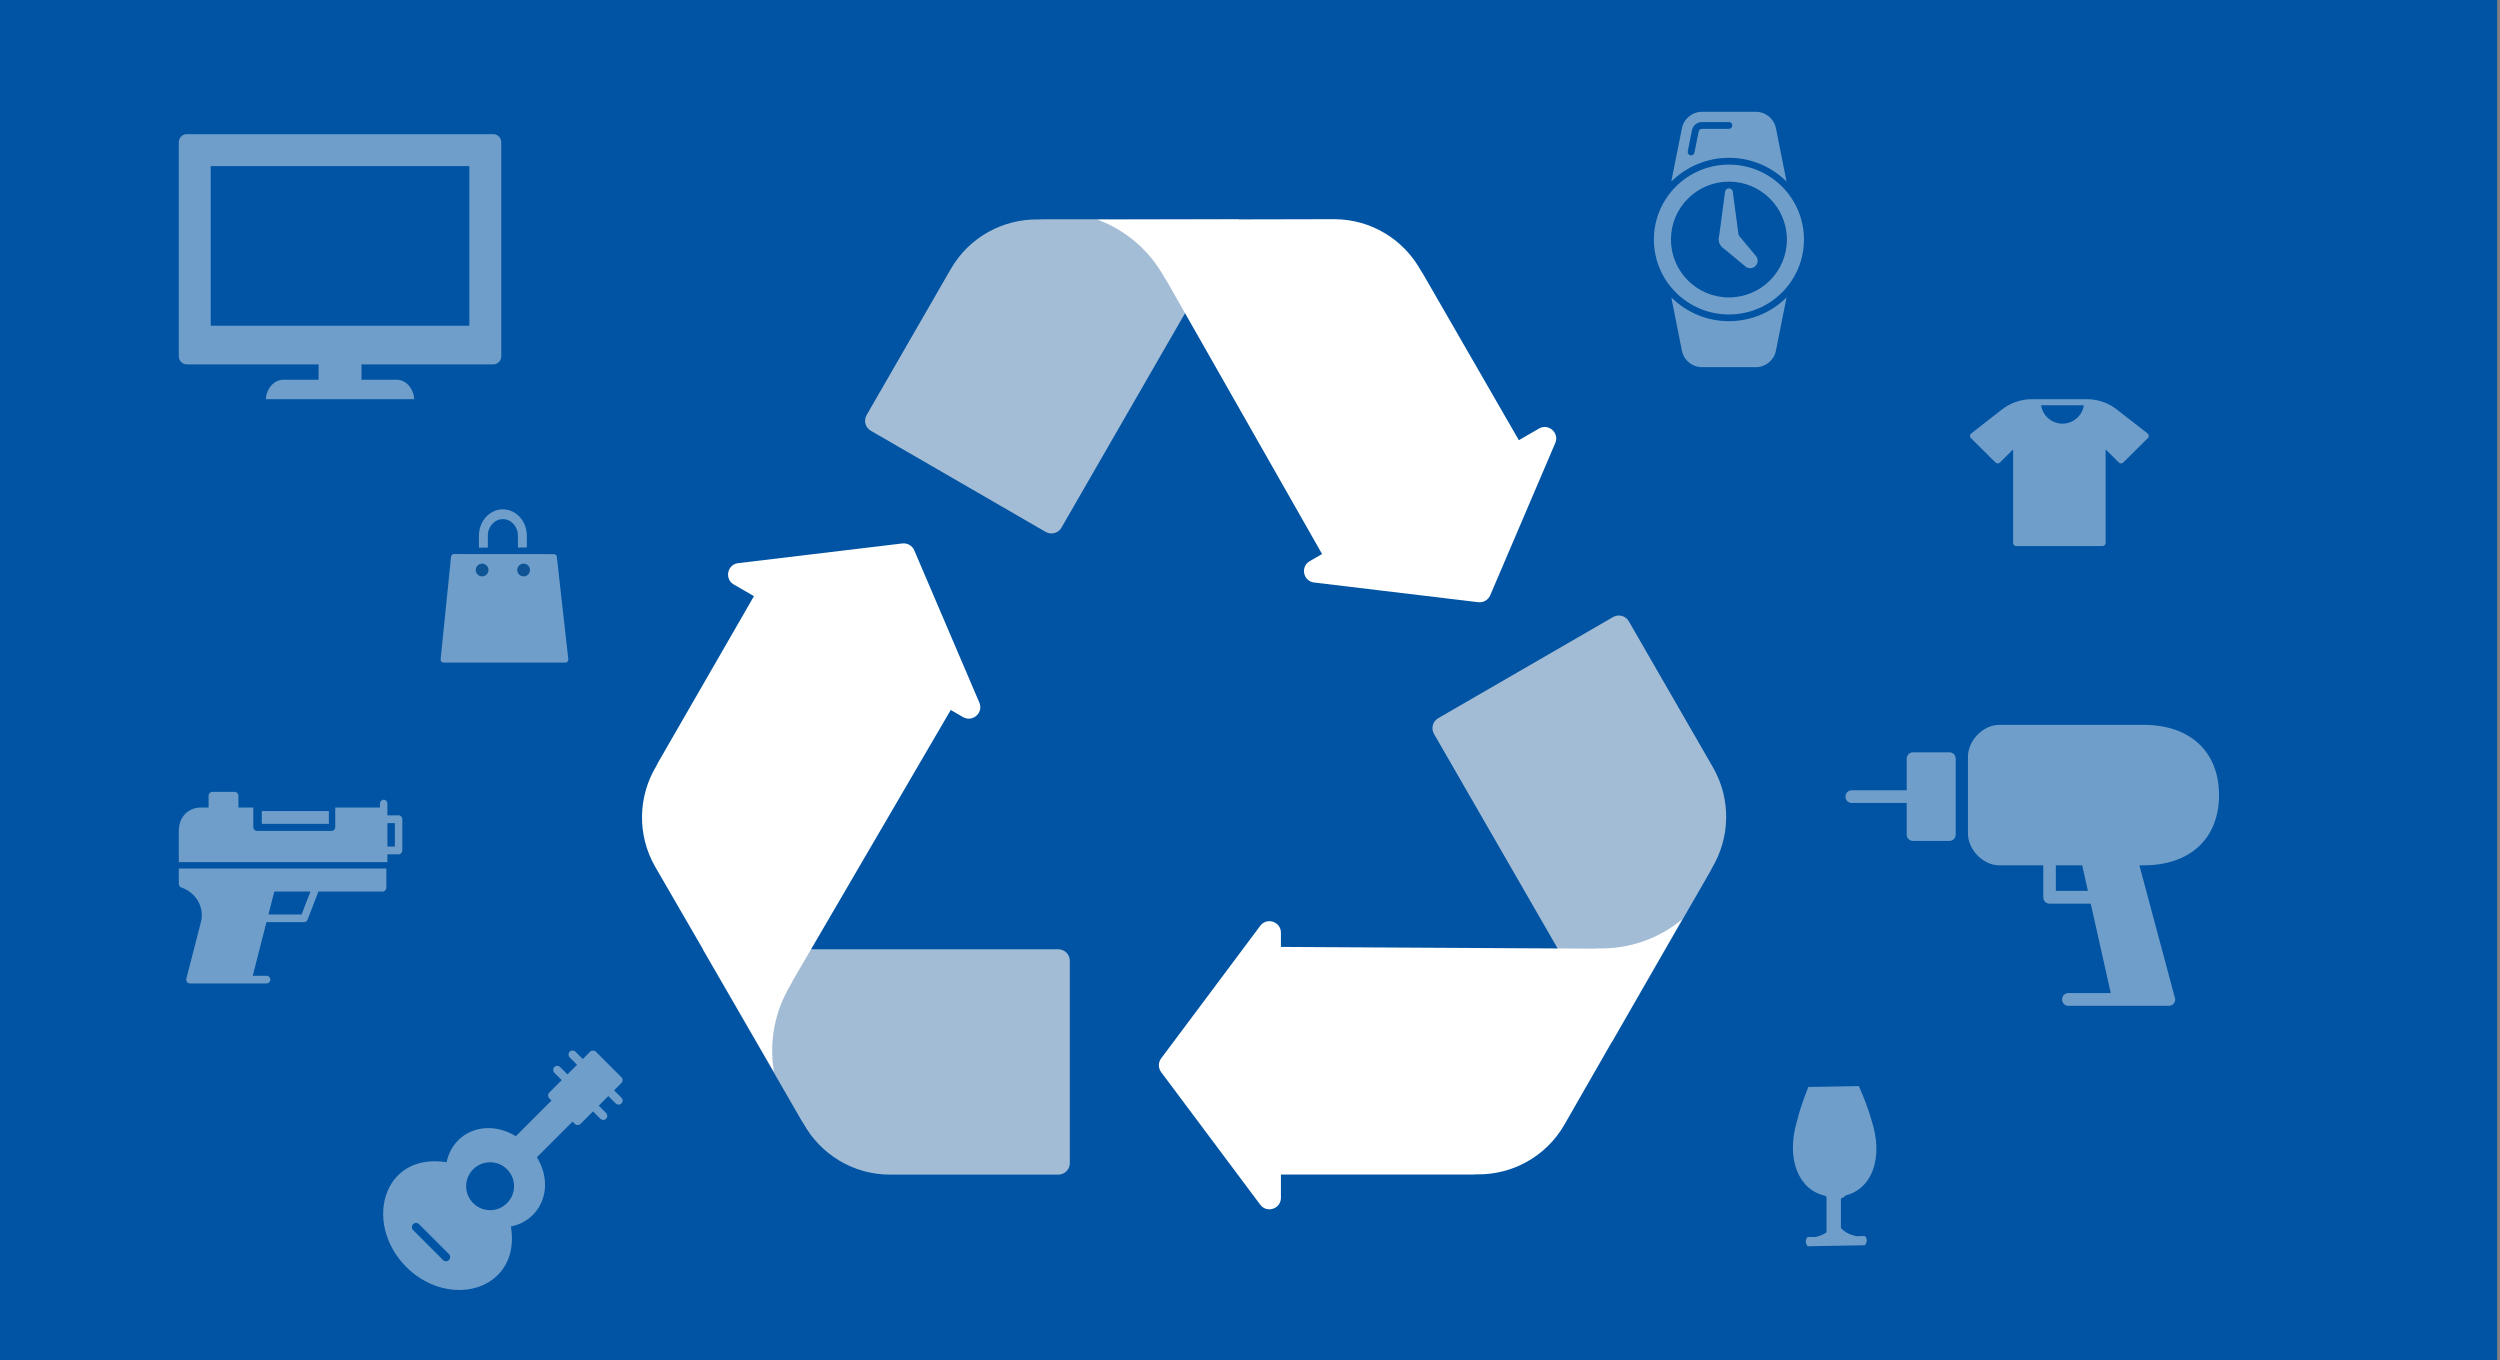
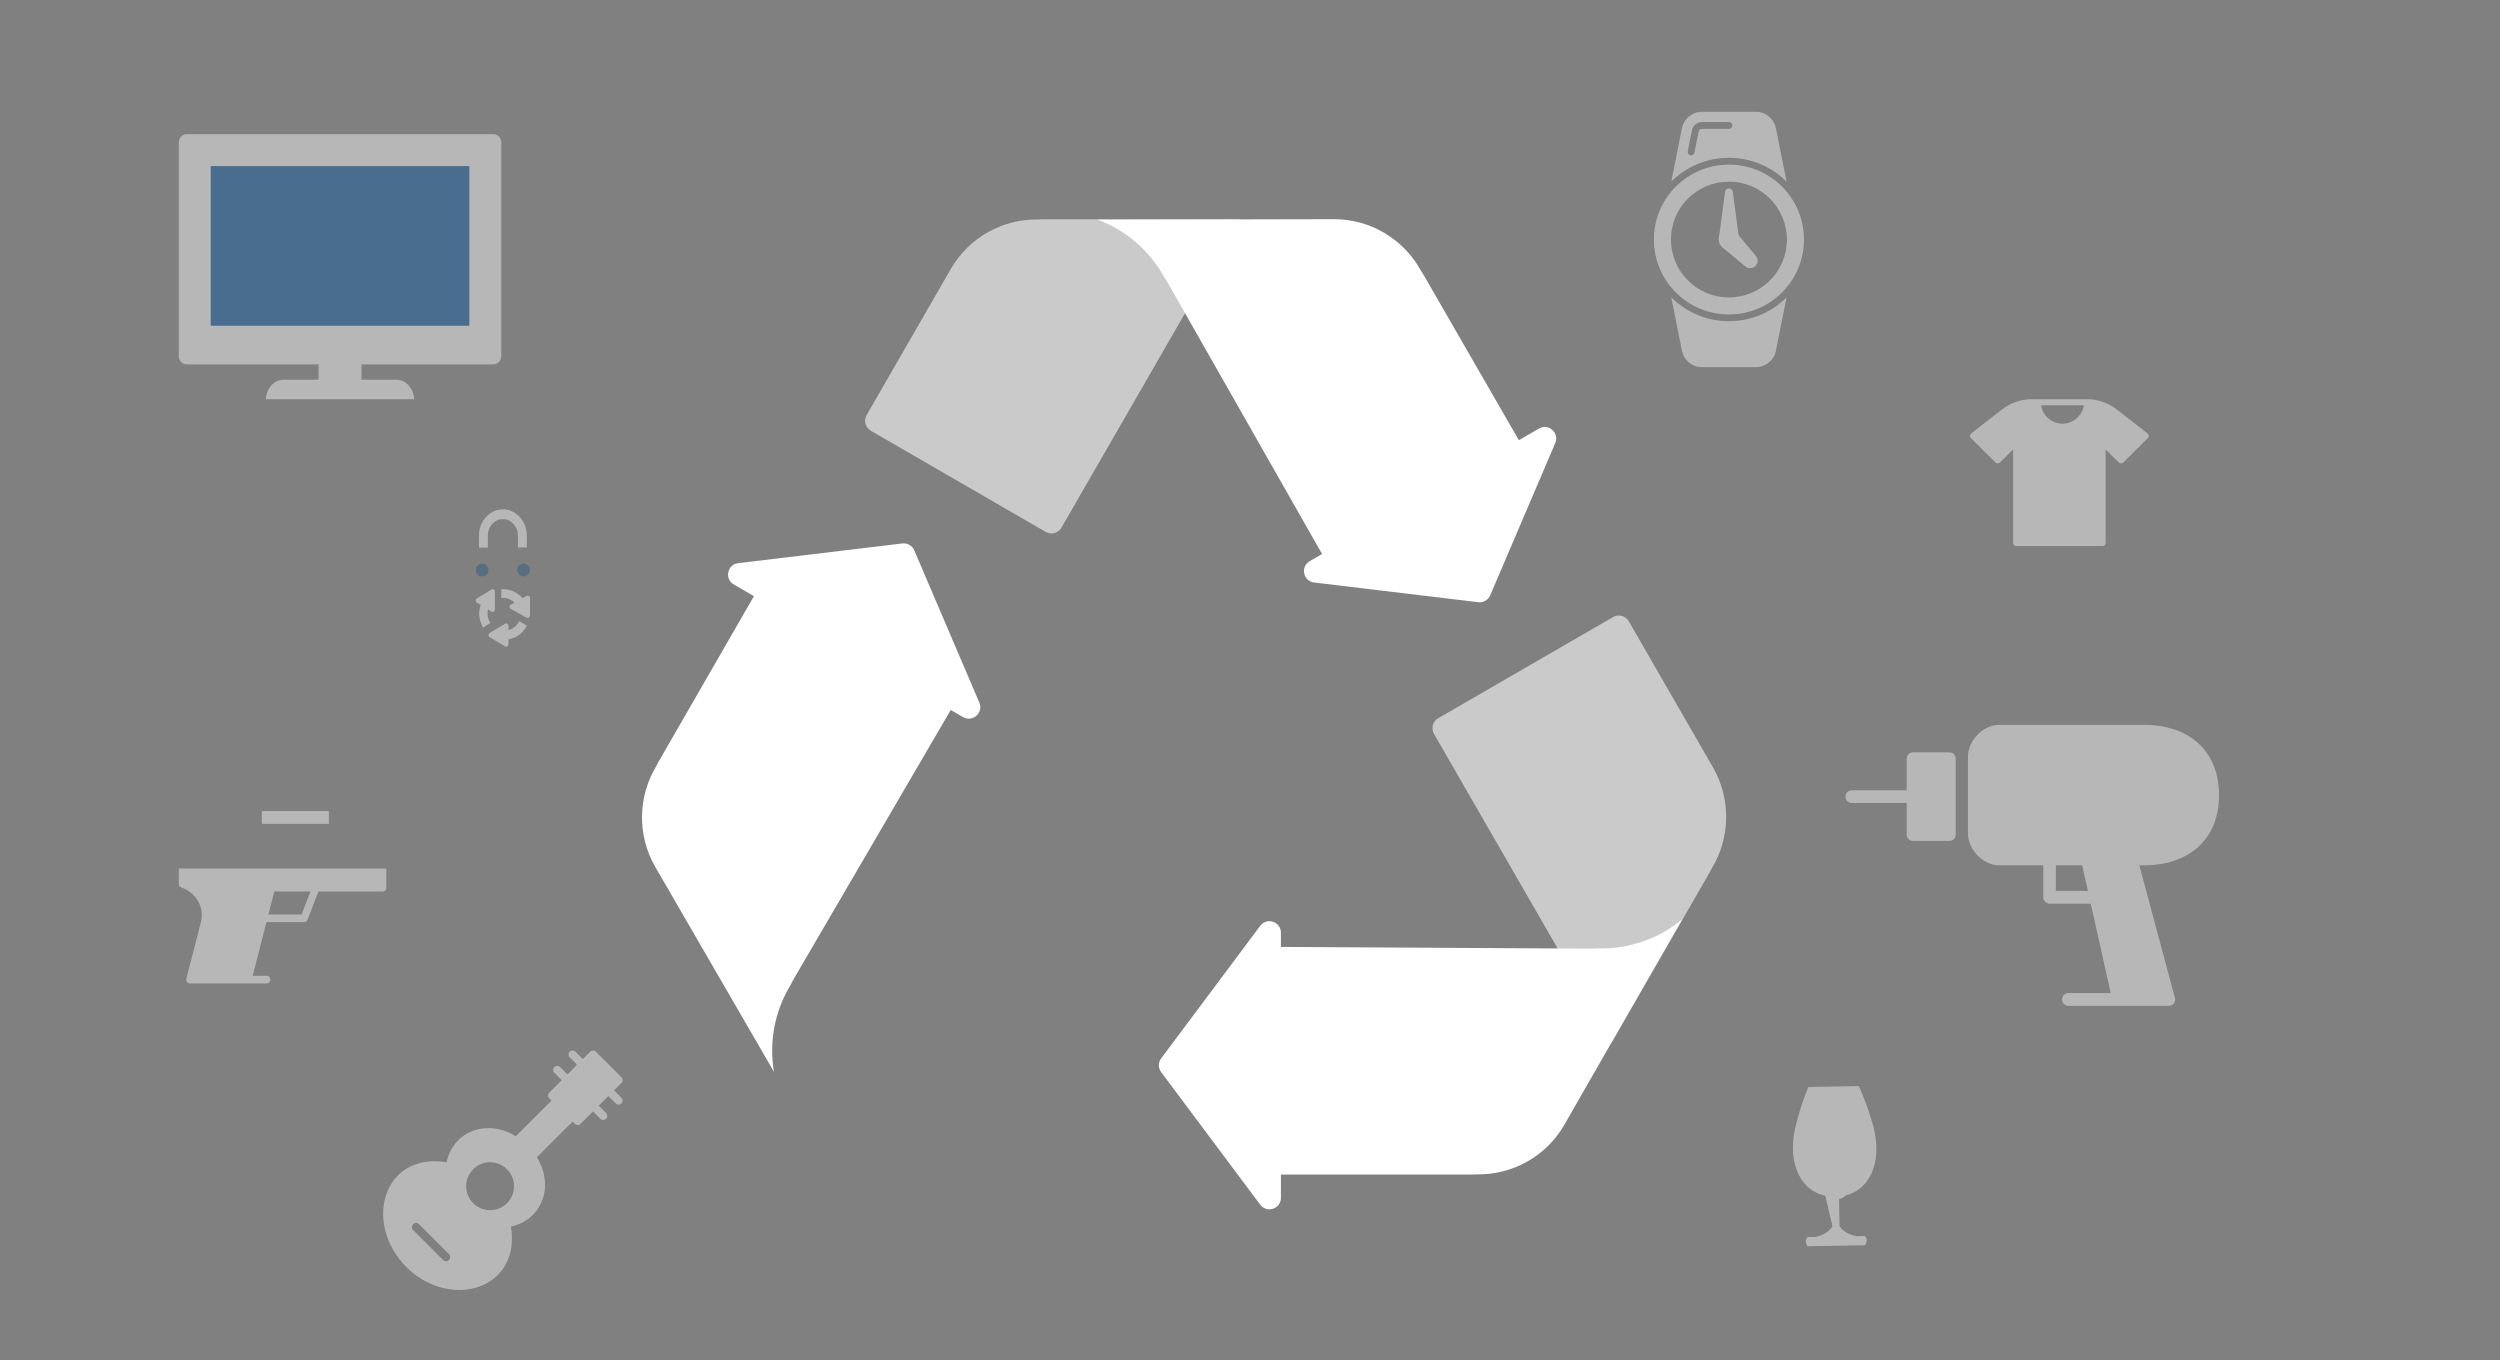
<svg xmlns="http://www.w3.org/2000/svg" preserveAspectRatio="xMidYMid slice" width="68px" height="37px" viewBox="0 0 783 434" fill="none">
  <rect x="0" y="0" width="783" height="434" fill="#808080" stroke="none" />
-   <path fill-rule="evenodd" clip-rule="evenodd" d="M-23 0L782.105 0V434H-23L-23 0Z" fill="#0054A3" style="mix-blend-mode:multiply" />
  <g opacity="0.572">
    <g opacity="0.76">
      <path fill-rule="evenodd" clip-rule="evenodd" d="M541.5 44.333H533.063C532.555 44.333 532.113 44.694 532.014 45.192L530.703 51.774C530.602 52.282 530.157 52.633 529.657 52.633C529.588 52.633 529.518 52.626 529.447 52.613C528.869 52.498 528.492 51.935 528.609 51.357L529.919 44.776C530.216 43.284 531.539 42.2 533.063 42.2H541.5C542.09 42.2 542.568 42.678 542.568 43.267C542.568 43.855 542.09 44.333 541.5 44.333V44.333ZM556.223 44.152C555.627 41.157 552.995 39 549.937 39H533.063C530.005 39 527.373 41.157 526.777 44.152L523.453 60.838C528.089 56.244 534.468 53.4 541.5 53.4C548.532 53.4 554.911 56.244 559.548 60.839L556.223 44.152Z" fill="white" />
      <path fill-rule="evenodd" clip-rule="evenodd" d="M541.5 104.572C548.532 104.572 554.911 101.728 559.548 97.133L556.223 113.821C555.627 116.815 552.995 118.972 549.937 118.972H533.063C530.005 118.972 527.373 116.815 526.777 113.821L523.453 97.134C528.089 101.728 534.468 104.572 541.5 104.572" fill="white" />
      <path fill-rule="evenodd" clip-rule="evenodd" d="M541.5 97.133C531.471 97.133 523.341 89.015 523.341 79C523.341 68.985 531.471 60.867 541.5 60.867C551.529 60.867 559.659 68.985 559.659 79C559.659 89.015 551.529 97.133 541.5 97.133M541.5 55.533C528.521 55.533 518 66.04 518 79C518 91.96 528.521 102.467 541.5 102.467C554.478 102.467 565 91.96 565 79C565 66.04 554.478 55.533 541.5 55.533" fill="white" />
      <path fill-rule="evenodd" clip-rule="evenodd" d="M544.704 79C544.704 80.767 543.27 82.2 541.5 82.2C539.731 82.2 538.295 80.767 538.295 79C538.295 77.233 539.731 75.8 541.5 75.8C543.27 75.8 544.704 77.233 544.704 79" fill="white" />
      <path fill-rule="evenodd" clip-rule="evenodd" d="M541.5 62.972V62.972C540.889 62.972 540.372 63.424 540.291 64.029L538.295 79H544.704L542.709 64.029C542.629 63.424 542.112 62.972 541.5 62.972" fill="white" />
      <path fill-rule="evenodd" clip-rule="evenodd" d="M549.951 84.149L543.766 76.737L539.234 81.262L546.657 87.439C547.586 88.213 548.952 88.15 549.808 87.297C550.664 86.442 550.727 85.077 549.951 84.149" fill="white" />
    </g>
    <g opacity="0.761">
-       <path fill-rule="evenodd" clip-rule="evenodd" d="M121.333 269.111H123.667V261.778H121.333V269.111ZM124.833 259.333H121.333V258.111V255.667C121.333 254.991 120.812 254.444 120.167 254.444C119.521 254.444 119 254.991 119 255.667V256.889H105V263C105 263.676 104.478 264.222 103.833 264.222H80.5C79.855 264.222 79.333 263.676 79.333 263V256.889H74.667V253.222C74.667 252.546 74.145 252 73.5 252H66.5C65.855 252 65.333 252.546 65.333 253.222V256.889H63C58.879 256.889 56 259.905 56 264.222V274H58.333H119H121.333V271.556H124.833C125.479 271.556 126 271.009 126 270.333V260.556C126 259.88 125.479 259.333 124.833 259.333V259.333Z" fill="white" />
      <path fill-rule="evenodd" clip-rule="evenodd" d="M82 262H103V258H82V262Z" fill="white" />
      <path fill-rule="evenodd" clip-rule="evenodd" d="M94.457 290.393L84.07 290.399L85.912 283.2H97.234L94.457 290.393ZM57.161 276H56V280.8C56 281.317 56.32 281.774 56.794 281.938C61.365 283.516 63.972 287.974 63.004 292.49L58.361 310.49C58.268 310.852 58.342 311.236 58.562 311.531C58.782 311.826 59.122 312 59.482 312H77.651H83.503C84.145 312 84.664 311.464 84.664 310.8C84.664 310.136 84.145 309.6 83.503 309.6H79.157L83.454 292.8L95.245 292.793C95.719 292.793 96.146 292.494 96.321 292.038L99.733 283.2H119.839C120.481 283.2 121 282.664 121 282V276H119.839H57.161Z" fill="white" />
    </g>
    <g opacity="0.761">
      <path fill-rule="evenodd" clip-rule="evenodd" d="M56 48.541C56 47.134 57.122 46 58.512 46H154.478C155.875 46 157 47.134 157 48.541V115.562C157 116.969 155.875 118.103 154.478 118.103H113.22V122.913H124.241C127.152 122.913 129.506 125.599 129.739 129H83.254C83.48 125.599 85.844 122.913 88.752 122.913H99.779V118.103H58.512C57.122 118.103 56 116.969 56 115.562V48.541Z" fill="white" />
      <path fill-rule="evenodd" clip-rule="evenodd" d="M66 106H147V56H66V106Z" fill="#0054A3" />
    </g>
    <path opacity="0.761" fill-rule="evenodd" clip-rule="evenodd" d="M158.801 380.802C157.386 382.219 155.502 383 153.501 383C151.496 383 149.614 382.219 148.197 380.802C146.779 379.385 146 377.502 146 375.499C146 373.495 146.779 371.613 148.197 370.195C149.614 368.779 151.498 368 153.501 368C155.502 368 157.385 368.779 158.801 370.195C160.219 371.613 161 373.495 161 375.499C161 377.502 160.219 379.385 158.801 380.802V380.802ZM140.616 398.615C140.359 398.871 140.023 399 139.687 399C139.35 399 139.014 398.871 138.758 398.615L129.385 389.243C128.872 388.73 128.872 387.898 129.385 387.385C129.899 386.872 130.729 386.872 131.243 387.385L140.616 396.757C141.128 397.269 141.128 398.101 140.616 398.615V398.615ZM192.324 345.472L194.628 343.168C194.866 342.931 195 342.609 195 342.271C195 341.935 194.866 341.612 194.628 341.374L186.626 333.371C186.15 332.895 185.307 332.895 184.831 333.371L182.529 335.675L180.226 333.371C179.729 332.876 178.927 332.876 178.431 333.371C177.935 333.868 177.935 334.671 178.431 335.167L180.735 337.47L177.728 340.476L175.425 338.173C174.93 337.676 174.126 337.676 173.63 338.173C173.135 338.668 173.135 339.471 173.63 339.967L175.933 342.271L172.03 346.174C171.792 346.412 171.658 346.735 171.658 347.071C171.658 347.409 171.792 347.731 172.03 347.969L172.733 348.672L161.558 359.847C158.851 358.176 155.91 357.299 152.993 357.299C146.391 357.299 141.168 361.628 139.874 367.987C131.213 366.57 124.278 370.049 121.366 377.084C118.241 384.626 120.595 394.149 127.224 400.779C131.812 405.368 137.859 408 143.816 408C149.159 408 153.937 405.88 156.923 402.184C159.008 399.604 161.162 395.114 160.016 388.129C164.315 387.26 167.729 384.603 169.502 380.695C171.498 376.295 170.984 371.037 168.154 366.443L179.327 355.267L180.03 355.971C180.269 356.21 180.591 356.343 180.929 356.343C181.265 356.343 181.587 356.21 181.826 355.971L185.73 352.067L188.032 354.369C188.281 354.618 188.606 354.741 188.929 354.741C189.254 354.741 189.579 354.618 189.827 354.369C190.323 353.874 190.323 353.071 189.827 352.575L187.524 350.272L190.53 347.267L192.833 349.569C193.081 349.818 193.406 349.941 193.731 349.941C194.055 349.941 194.38 349.818 194.628 349.569C195.124 349.074 195.124 348.271 194.628 347.774L192.324 345.472Z" fill="white" />
    <g opacity="0.76">
-       <path fill-rule="evenodd" clip-rule="evenodd" d="M581.161 391.158L581.16 391.056C579.055 390.666 577.265 389.569 576.141 388.06L575.992 379.511C576.909 379.315 577.661 378.906 578.064 378.382C586.419 376.279 590.023 366.429 586.12 354.714C585.039 350.904 583.595 347.325 582.192 344.144C576.916 344.236 571.643 344.33 566.365 344.421C565.08 347.648 563.756 351.276 562.805 355.119C559.316 366.967 563.268 376.681 571.68 378.493C572.107 378.997 572.868 379.382 573.793 379.549L573.943 388.104C572.872 389.646 571.124 390.805 569.036 391.27L569.037 391.371L566.265 391.42C565.868 391.424 565.551 392.345 565.557 392.744C565.564 393.139 565.893 394.311 566.291 394.305L583.958 393.995C584.355 393.989 584.672 392.806 584.665 392.409C584.658 392.009 584.33 391.102 583.933 391.11L581.161 391.158Z" fill="white" />
-       <path d="M574.326 375.787V388.38" stroke="white" stroke-width="4.5" stroke-linecap="square" />
+       <path fill-rule="evenodd" clip-rule="evenodd" d="M581.161 391.158L581.16 391.056C579.055 390.666 577.265 389.569 576.141 388.06L575.992 379.511C576.909 379.315 577.661 378.906 578.064 378.382C586.419 376.279 590.023 366.429 586.12 354.714C585.039 350.904 583.595 347.325 582.192 344.144C576.916 344.236 571.643 344.33 566.365 344.421C565.08 347.648 563.756 351.276 562.805 355.119C559.316 366.967 563.268 376.681 571.68 378.493L573.943 388.104C572.872 389.646 571.124 390.805 569.036 391.27L569.037 391.371L566.265 391.42C565.868 391.424 565.551 392.345 565.557 392.744C565.564 393.139 565.893 394.311 566.291 394.305L583.958 393.995C584.355 393.989 584.672 392.806 584.665 392.409C584.658 392.009 584.33 391.102 583.933 391.11L581.161 391.158Z" fill="white" />
    </g>
    <g opacity="0.761">
      <path fill-rule="evenodd" clip-rule="evenodd" d="M152.786 171.751C152.786 168.891 154.901 166.565 157.5 166.565C160.099 166.565 162.214 168.891 162.214 171.751V175.458L165 175.449V171.751C165 167.201 161.635 163.5 157.5 163.5C153.365 163.5 150 167.201 150 171.751V175.5L152.786 175.49V171.751Z" fill="white" />
      <path fill-rule="evenodd" clip-rule="evenodd" d="M166 193.485V194.373V196.476V196.771C166 196.902 165.963 197.029 165.896 197.139C165.831 197.246 165.738 197.338 165.623 197.402C165.538 197.45 165.446 197.479 165.353 197.492C165.327 197.496 165.301 197.497 165.274 197.498C165.265 197.498 165.256 197.5 165.246 197.5C165.116 197.5 164.986 197.467 164.869 197.402L162.641 196.157L161.398 195.462L161.009 195.245L160.619 195.027L159.955 194.656C159.722 194.525 159.578 194.285 159.578 194.024C159.578 193.763 159.721 193.523 159.955 193.392L161.157 192.72C161.148 192.711 161.139 192.701 161.129 192.692C160.189 191.785 158.906 191.227 157.475 191.227C157.316 191.227 157.16 191.235 157.005 191.248L157 188.515C157.157 188.506 157.315 188.5 157.475 188.5C159.963 188.5 162.184 189.602 163.649 191.328L164.87 190.646C165.103 190.515 165.39 190.515 165.623 190.646C165.69 190.683 165.749 190.731 165.8 190.785C165.926 190.917 166 191.092 166 191.277L166 193.485Z" fill="white" />
      <path fill-rule="evenodd" clip-rule="evenodd" d="M159.252 204.21V205.74C159.252 205.841 159.232 205.941 159.196 206.032C159.135 206.184 159.027 206.313 158.885 206.398C158.772 206.466 158.645 206.5 158.518 206.5C158.392 206.5 158.265 206.466 158.152 206.398L157.538 206.031L156.228 205.247L155.842 205.015L155.455 204.784L153.624 203.688L153.367 203.534C153.252 203.465 153.159 203.366 153.096 203.251C153.034 203.138 153 203.009 153 202.875C153 202.721 153.046 202.574 153.127 202.451C153.188 202.356 153.268 202.275 153.367 202.216L155.685 200.828L156.747 200.193L157.125 199.966L157.504 199.739L158.152 199.352C158.379 199.216 158.658 199.216 158.885 199.352C159.113 199.488 159.252 199.739 159.252 200.011V201.315C160.172 201.088 160.991 200.601 161.641 199.929C162.041 199.514 162.373 199.032 162.62 198.5L165 199.919C163.88 202.177 161.764 203.817 159.252 204.21V204.21Z" fill="white" />
      <path fill-rule="evenodd" clip-rule="evenodd" d="M150.129 196.996C150.113 196.839 150.102 196.682 150.095 196.523C150.09 196.402 150.087 196.28 150.087 196.158C150.087 195.202 150.247 194.285 150.539 193.436L149.849 193.013L149.352 192.709C149.134 192.575 149 192.329 149 192.061C149 191.795 149.134 191.548 149.352 191.414L149.721 191.189L151.198 190.283L151.569 190.056L151.94 189.828L153.697 188.751L153.944 188.6C154.054 188.532 154.178 188.499 154.301 188.5C154.421 188.501 154.54 188.534 154.648 188.6C154.723 188.646 154.788 188.707 154.842 188.777C154.942 188.908 155 189.073 155 189.247V194.876C155 195.143 154.866 195.39 154.648 195.524C154.539 195.59 154.417 195.624 154.296 195.624C154.174 195.624 154.053 195.59 153.944 195.524L152.873 194.867C152.772 195.279 152.719 195.711 152.718 196.158C152.719 197.255 153.041 198.263 153.591 199.095L151.309 200.5C150.673 199.473 150.256 198.281 150.129 196.996V196.996Z" fill="white" />
-       <path fill-rule="evenodd" clip-rule="evenodd" d="M177.984 210.374L174.401 178.36C174.348 177.884 173.962 177.525 173.504 177.525L167.922 177.52L160.237 177.514L155.357 177.51L147.672 177.504L142.166 177.5H142.166C141.704 177.5 141.316 177.865 141.267 178.346L138.005 210.452C137.978 210.719 138.06 210.985 138.232 211.184C138.403 211.383 138.647 211.497 138.904 211.497L177.094 211.5V211.5H177.096C177.596 211.5 178 211.077 178 210.555C178 210.493 177.994 210.433 177.984 210.374V210.374Z" fill="white" />
      <path fill-rule="evenodd" clip-rule="evenodd" d="M150.346 180.612C150.551 180.541 150.771 180.5 151 180.5C151.225 180.5 151.441 180.539 151.643 180.608C152.432 180.875 153 181.621 153 182.5C153 183.605 152.105 184.5 151 184.5C149.895 184.5 149 183.605 149 182.5C149 181.625 149.563 180.883 150.346 180.612V180.612Z" fill="#245784" />
      <path fill-rule="evenodd" clip-rule="evenodd" d="M164 184.5C162.896 184.5 162 183.605 162 182.5C162 181.571 162.634 180.792 163.493 180.567C163.655 180.525 163.824 180.5 164 180.5C164.171 180.5 164.336 180.524 164.495 180.564C165.36 180.785 166 181.567 166 182.5C166 183.605 165.105 184.5 164 184.5V184.5Z" fill="#245784" />
    </g>
    <path opacity="0.76" fill-rule="evenodd" clip-rule="evenodd" d="M645.966 136.667C642.566 136.667 639.746 134.163 639.275 130.917H652.656C652.185 134.163 649.365 136.667 645.966 136.667M672.631 139.747L662.974 132.214C660.342 130.162 657.055 129.027 653.711 129.005C653.704 129.004 653.697 129 653.69 129H653.609H638.241H636.391C633.011 129 629.685 130.141 627.026 132.214L617.369 139.747C617.152 139.916 617.018 140.169 617.002 140.443C616.985 140.717 617.088 140.984 617.283 141.178L625.007 148.844C625.385 149.219 625.995 149.219 626.372 148.844L630.517 144.73V174.042C630.517 174.572 630.949 175 631.483 175H658.517C659.051 175 659.483 174.572 659.483 174.042V144.73L663.628 148.844C664.005 149.219 664.615 149.219 664.993 148.844L672.717 141.178C672.912 140.984 673.015 140.717 672.998 140.443C672.982 140.169 672.848 139.916 672.631 139.747" fill="white" />
    <g opacity="0.76">
      <path fill-rule="evenodd" clip-rule="evenodd" d="M643.884 282.999V275H652.143L653.931 282.999H643.884ZM695 253C695 239.43 685.96 231 671.408 231H626.191C621.138 231 616.361 235.86 616.361 241V265C616.361 270.14 621.138 275 626.191 275H639.952V284.999C639.952 286.103 640.831 286.999 641.918 286.999H654.823L661.081 314.999H647.816C646.729 314.999 645.85 315.895 645.85 316.999C645.85 318.103 646.729 318.999 647.816 318.999H663.544H679.272C679.286 319.001 679.302 318.999 679.311 318.999C680.397 318.999 681.277 318.103 681.277 316.999C681.277 316.677 681.203 316.373 681.069 316.103L670.052 275H671.408C685.96 275 695 266.57 695 253V253Z" fill="white" />
      <path fill-rule="evenodd" clip-rule="evenodd" d="M610.607 239.609H599.098C598.038 239.609 597.18 240.496 597.18 241.59V251.497H579.918C578.857 251.497 578 252.384 578 253.478C578 254.572 578.857 255.46 579.918 255.46H597.18V265.366C597.18 266.46 598.038 267.348 599.098 267.348H610.607C611.667 267.348 612.525 266.46 612.525 265.366V241.59C612.525 240.496 611.667 239.609 610.607 239.609" fill="white" />
    </g>
  </g>
-   <path opacity="0.698" fill-rule="evenodd" clip-rule="evenodd" d="M335.064 304.896C335.064 302.907 333.453 301.296 331.464 301.296H220.123L250.867 354.644C251.172 355.088 251.445 355.506 251.642 355.862C256.933 365.411 267.1 371.871 278.772 371.871H331.464C333.453 371.871 335.064 370.259 335.064 368.271V304.896Z" fill="#EAEAEB" />
  <path fill-rule="evenodd" clip-rule="evenodd" d="M286.35 176.347C285.722 174.877 284.199 173.997 282.611 174.188L252.888 177.754L231.202 180.353C227.768 180.764 226.834 185.311 229.828 187.043L236.139 190.694L206.175 242.69C205.942 243.175 205.718 243.62 205.512 243.968C199.903 253.331 199.403 265.382 205.236 275.51L242.401 339.669C240.815 330.328 242.652 320.746 247.46 312.717C247.725 312.277 248.011 311.712 248.301 311.096L297.771 226.341L301.619 228.567C304.615 230.3 308.092 227.219 306.732 224.036L298.137 203.924L286.35 176.347Z" fill="white" />
  <path opacity="0.696" fill-rule="evenodd" clip-rule="evenodd" d="M450.442 228.92C448.723 229.914 448.134 232.113 449.126 233.834L504.799 330.446L535.544 277.096C535.773 276.607 535.999 276.164 536.208 275.818C541.816 266.452 542.317 254.404 536.482 244.274L510.136 198.559C509.142 196.835 506.937 196.244 505.214 197.241L450.442 228.92Z" fill="#EAEAEB" />
  <path fill-rule="evenodd" clip-rule="evenodd" d="M499.179 301.098C499.855 301.042 500.492 301.007 501.003 301.018C510.35 301.174 519.551 297.977 526.829 291.928L489.953 356.254C484.117 366.382 473.447 371.972 462.549 371.786C462.149 371.783 461.648 371.809 461.112 371.851H401.185V379.131C401.185 382.594 396.775 384.06 394.702 381.286L381.624 363.79L363.674 339.771C362.719 338.493 362.719 336.739 363.674 335.461L381.624 311.446L394.7 293.947C396.773 291.173 401.184 292.639 401.184 296.102L401.184 300.551L499.179 301.098Z" fill="white" />
  <path opacity="0.7" fill-rule="evenodd" clip-rule="evenodd" d="M327.515 170.573C329.238 171.569 331.443 170.979 332.437 169.254L388.107 72.649L326.615 72.65C326.079 72.695 325.582 72.722 325.181 72.714C314.279 72.529 303.614 78.118 297.778 88.247L271.425 133.974C270.433 135.695 271.022 137.893 272.741 138.888L327.515 170.573Z" fill="#EAEAEB" />
  <path fill-rule="evenodd" clip-rule="evenodd" d="M365.545 92.198C365.158 91.64 364.812 91.106 364.565 90.66C360.032 82.469 352.665 76.087 343.797 72.789L417.835 72.627C429.51 72.627 439.676 79.088 444.969 88.637C445.165 88.986 445.437 89.408 445.739 89.852L475.703 141.847L481.994 138.208C484.99 136.475 488.467 139.555 487.107 142.738L478.514 162.851L466.732 190.428C466.104 191.898 464.581 192.778 462.993 192.588L433.27 189.025L411.582 186.422C408.148 186.01 407.214 181.464 410.208 179.732L414.073 177.496L365.545 92.198Z" fill="white" />
</svg>